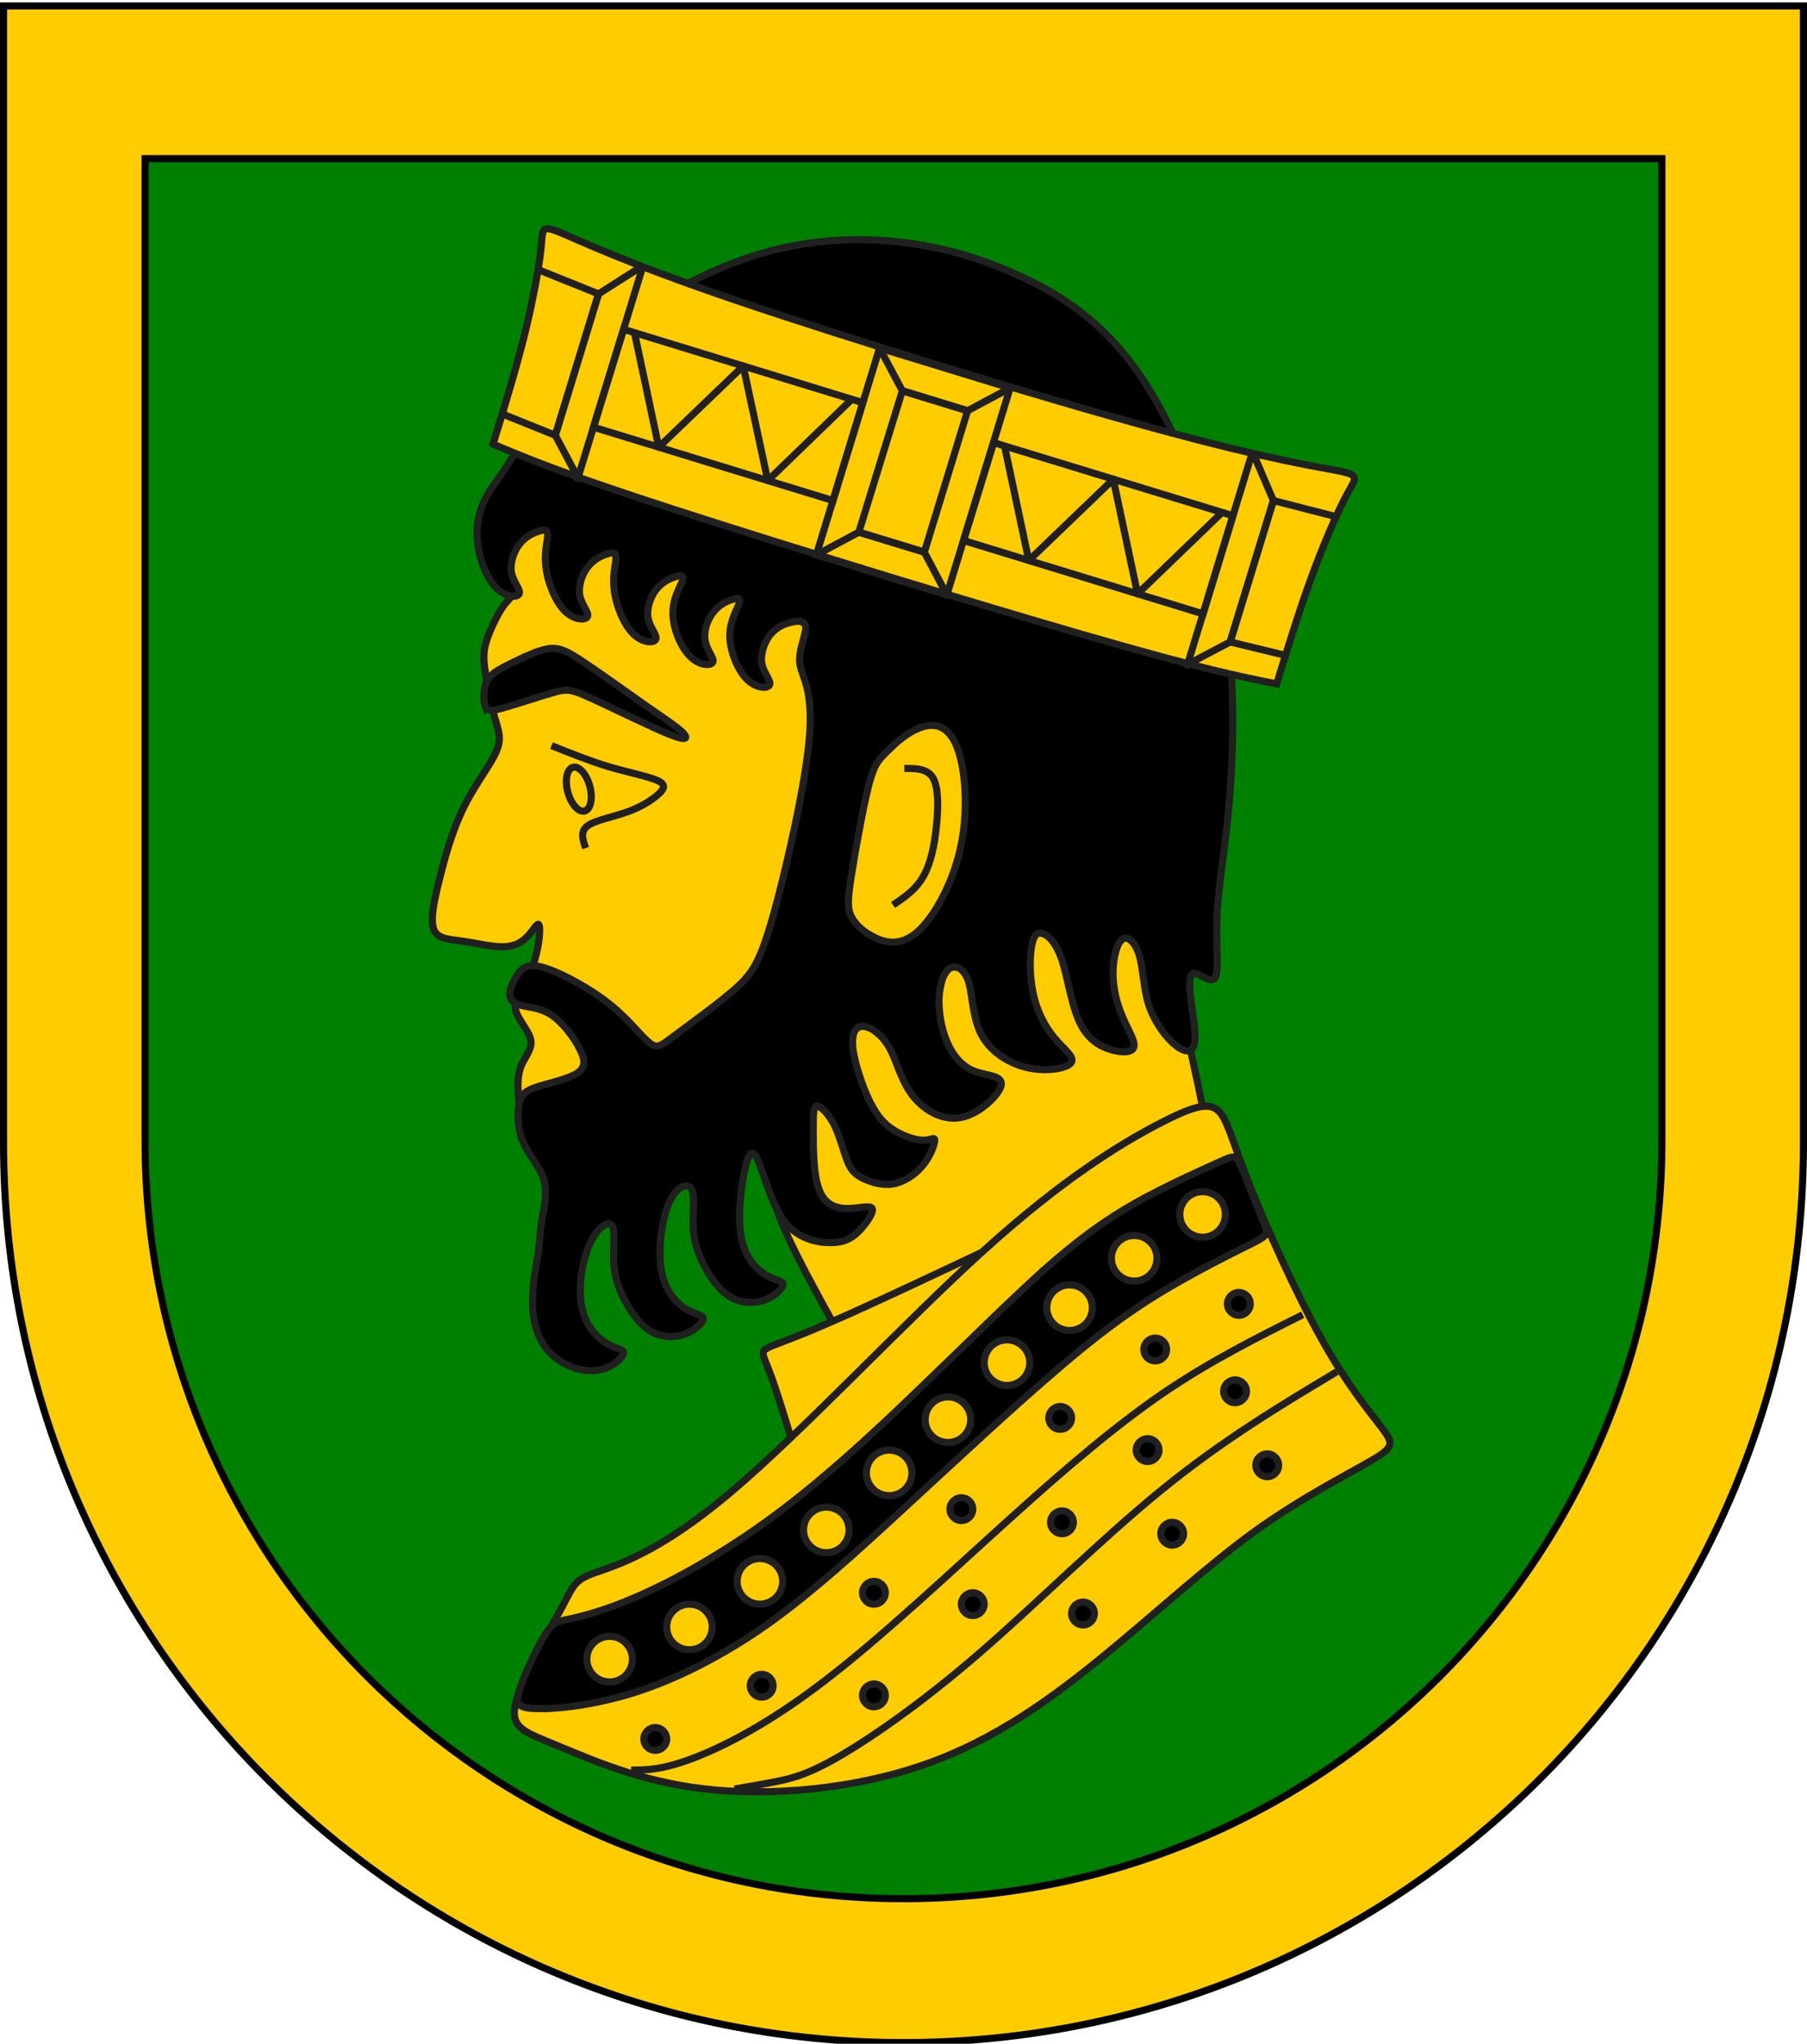
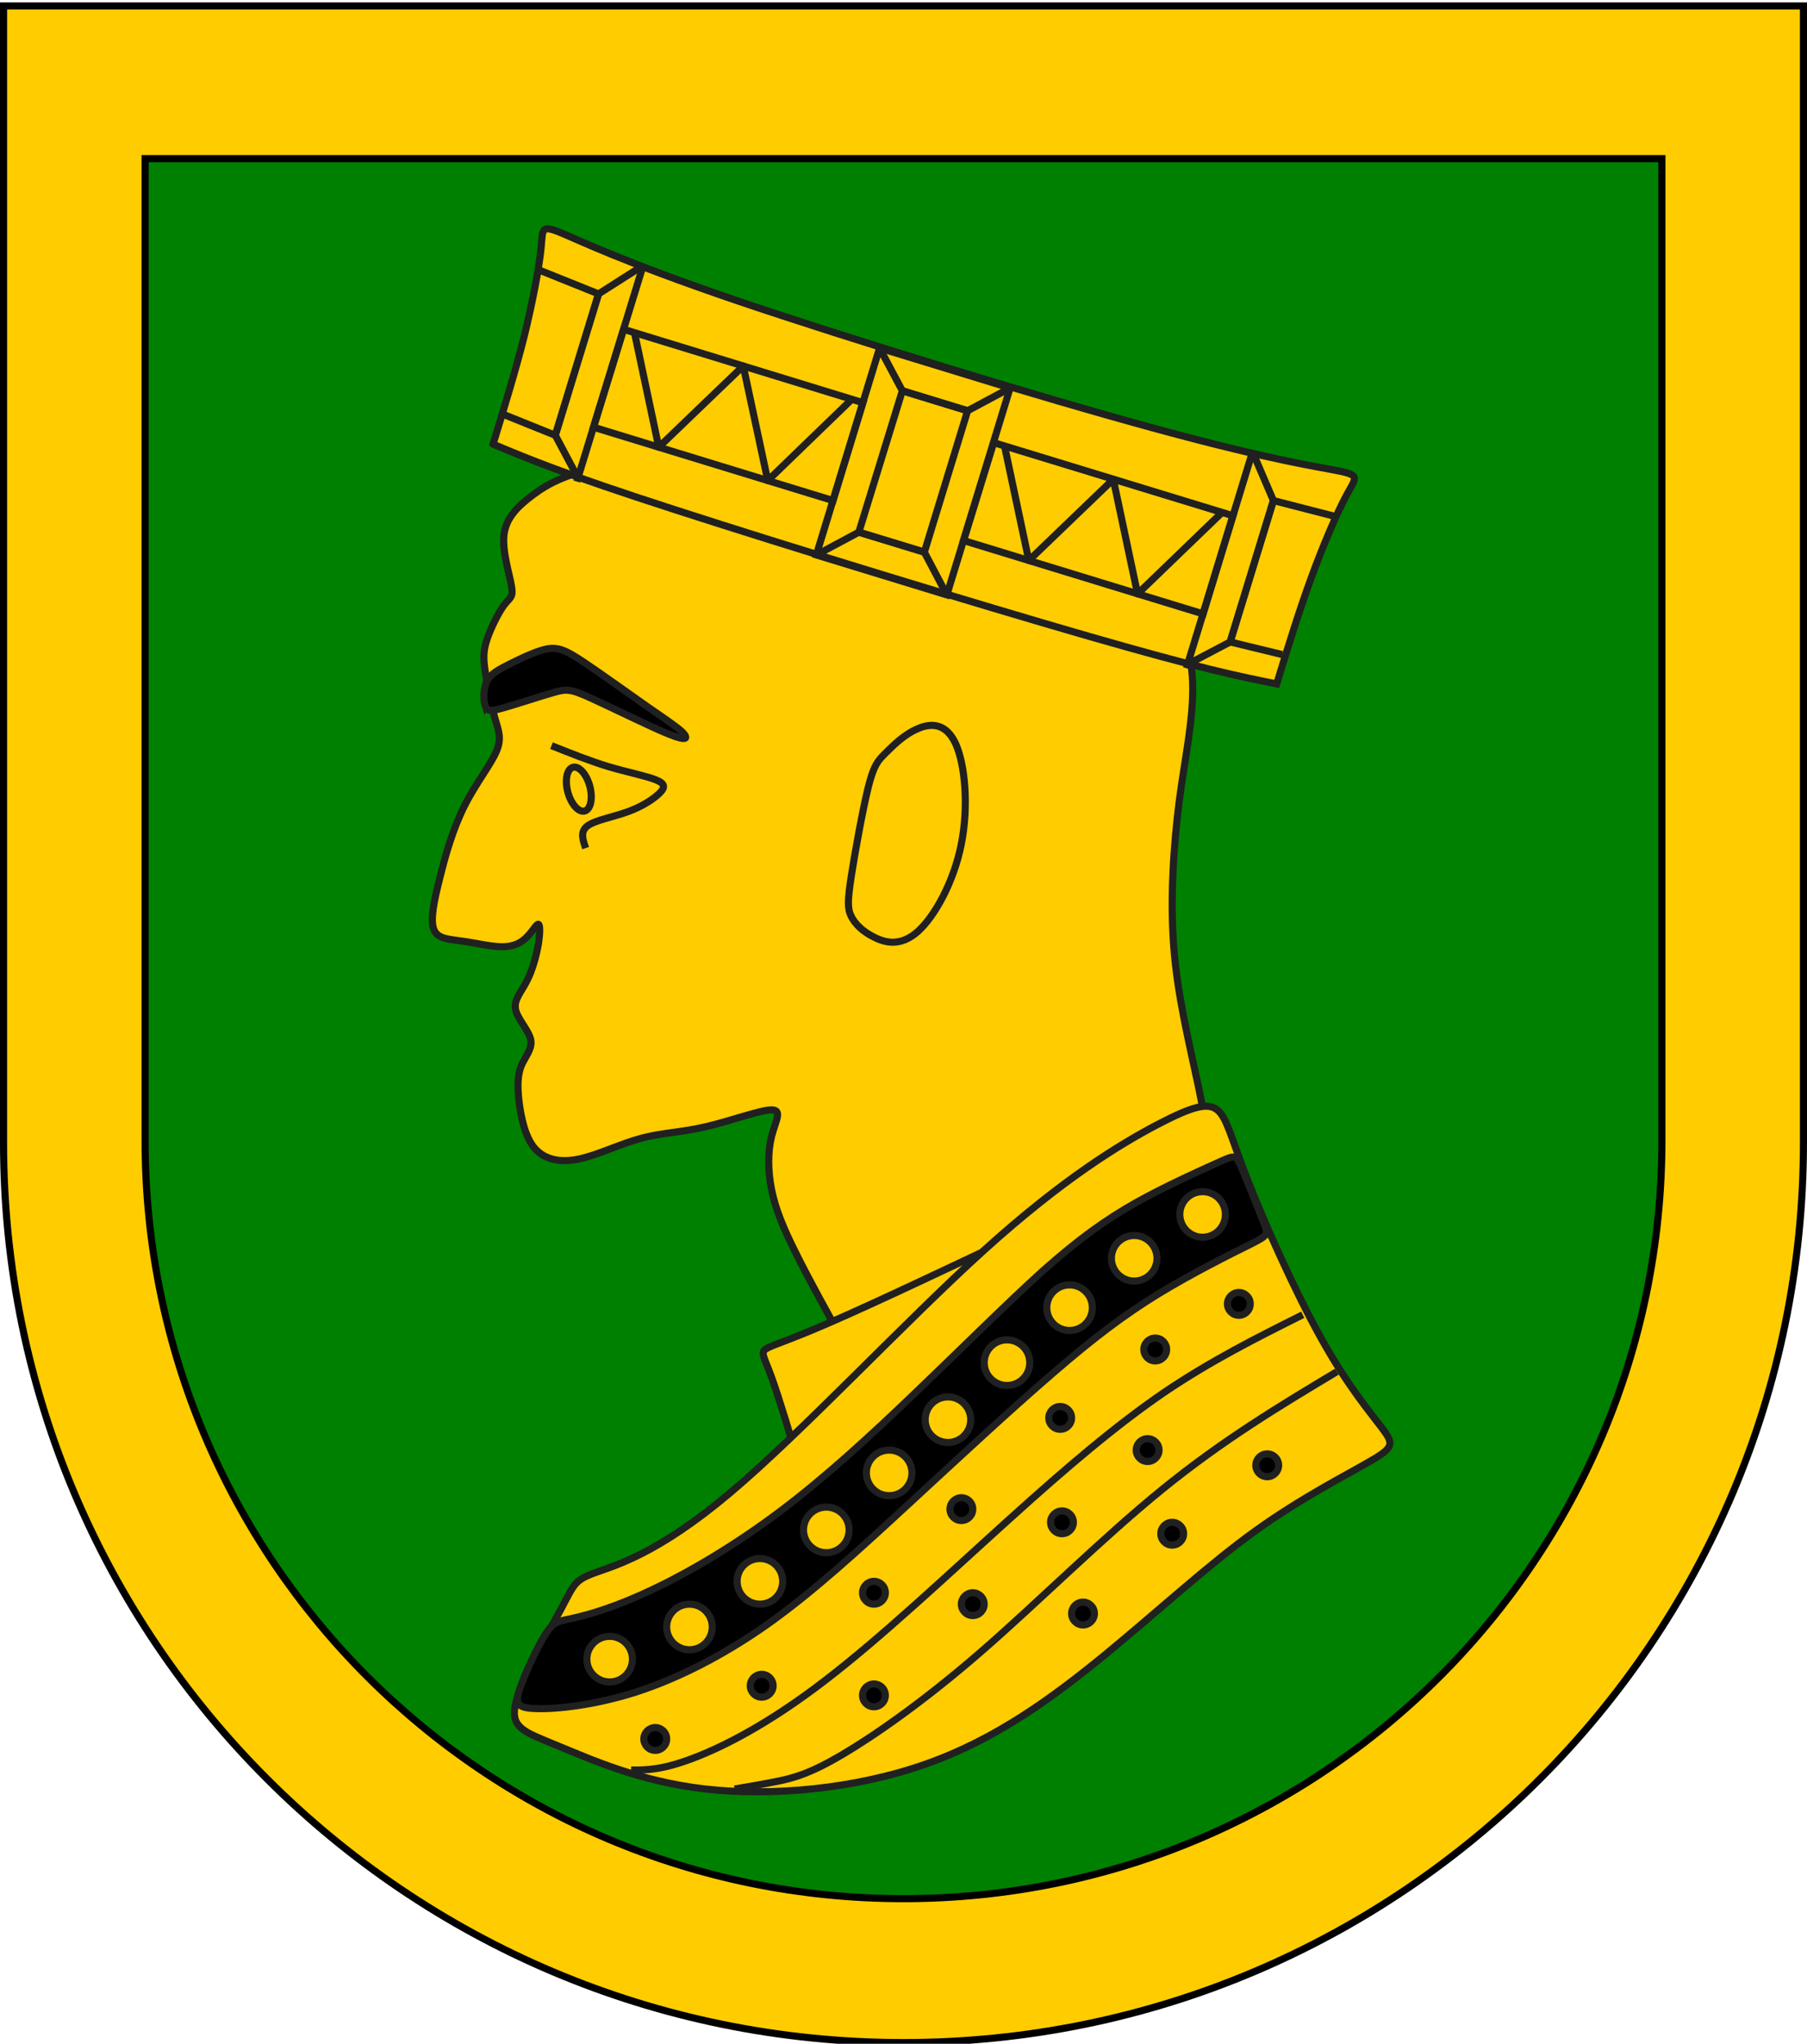
<svg xmlns="http://www.w3.org/2000/svg" xmlns:ns1="http://www.inkscape.org/namespaces/inkscape" xmlns:ns2="http://sodipodi.sourceforge.net/DTD/sodipodi-0.dtd" xmlns:xlink="http://www.w3.org/1999/xlink" version="1.1" width="763" height="863" id="svg2" ns1:version="0.47 r22583" ns2:docname="Wappen_Baronie_Schnayttach.svg">
  <ns2:namedview pagecolor="#ffffff" bordercolor="#666666" borderopacity="1" objecttolerance="10" gridtolerance="10" guidetolerance="10" ns1:pageopacity="0" ns1:pageshadow="2" ns1:window-width="1920" ns1:window-height="1178" id="namedview99" showgrid="false" ns1:zoom="0.90784973" ns1:cx="170.56204" ns1:cy="431.5" ns1:window-x="-8" ns1:window-y="-8" ns1:window-maximized="1" ns1:current-layer="svg2" />
  <defs id="defs4">
    <ns1:perspective ns2:type="inkscape:persp3d" ns1:vp_x="0 : 431.5 : 1" ns1:vp_y="0 : 1000 : 0" ns1:vp_z="763.00006 : 431.5 : 1" ns1:persp3d-origin="381.50003 : 287.66667 : 1" id="perspective103" />
    <linearGradient x1="107.75" y1="191.963" x2="139.396" y2="166.385" id="linearGradient1800" xlink:href="#linearGradient1732" gradientUnits="userSpaceOnUse" gradientTransform="translate(-1.428571e-5,-5.714286e-5)" />
    <linearGradient x1="82.143" y1="264.167" x2="113.69" y2="258.413" id="linearGradient1590" xlink:href="#linearGradient1732" gradientUnits="userSpaceOnUse" gradientTransform="translate(-1.428571e-5,-5.714286e-5)" />
    <linearGradient x1="84.127" y1="260.595" x2="115.675" y2="257.619" id="linearGradient1598" xlink:href="#linearGradient1732" gradientUnits="userSpaceOnUse" gradientTransform="translate(-1.428571e-5,-5.714286e-5)" />
    <linearGradient x1="88.492" y1="297.103" x2="118.056" y2="280.635" id="linearGradient1606" xlink:href="#linearGradient1732" gradientUnits="userSpaceOnUse" gradientTransform="translate(-1.428571e-5,-5.714286e-5)" />
    <linearGradient x1="118.452" y1="312.778" x2="136.325" y2="294.722" id="linearGradient1614" xlink:href="#linearGradient1732" gradientUnits="userSpaceOnUse" gradientTransform="translate(-1.428571e-5,-5.714286e-5)" />
    <linearGradient x1="131.151" y1="395.317" x2="166.667" y2="415.357" id="linearGradient1622" xlink:href="#linearGradient1732" gradientUnits="userSpaceOnUse" gradientTransform="translate(-1.428571e-5,-5.714286e-5)" />
    <linearGradient x1="107.143" y1="225.278" x2="130.357" y2="242.341" id="linearGradient1582" xlink:href="#linearGradient1732" gradientUnits="userSpaceOnUse" gradientTransform="translate(-1.428571e-5,-5.714286e-5)" />
    <linearGradient x1="143.651" y1="488.968" x2="163.889" y2="454.048" id="linearGradient1642" xlink:href="#linearGradient1732" gradientUnits="userSpaceOnUse" gradientTransform="translate(-1.428571e-5,-5.714286e-5)" />
    <linearGradient x1="186.508" y1="491.746" x2="186.508" y2="458.413" id="linearGradient1650" xlink:href="#linearGradient1732" gradientUnits="userSpaceOnUse" gradientTransform="translate(-1.428571e-5,-5.714286e-5)" />
    <linearGradient x1="292.857" y1="493.73" x2="321.825" y2="513.175" id="linearGradient1658" xlink:href="#linearGradient1732" gradientUnits="userSpaceOnUse" gradientTransform="translate(-1.428571e-5,-5.714286e-5)" />
    <linearGradient x1="266.27" y1="534.206" x2="312.302" y2="534.603" id="linearGradient1666" xlink:href="#linearGradient1732" gradientUnits="userSpaceOnUse" gradientTransform="translate(-1.428571e-5,-5.714286e-5)" />
    <linearGradient x1="300" y1="566.746" x2="319.151" y2="547.595" id="linearGradient1674" xlink:href="#linearGradient1732" gradientUnits="userSpaceOnUse" gradientTransform="translate(-1.428571e-5,-5.714286e-5)" />
    <linearGradient x1="337.302" y1="571.111" x2="341.27" y2="546.905" id="linearGradient1682" xlink:href="#linearGradient1732" gradientUnits="userSpaceOnUse" gradientTransform="translate(-1.428571e-5,-5.714286e-5)" />
    <linearGradient x1="241.143" y1="51.421" x2="243.124" y2="48.303" id="linearGradient1397" xlink:href="#linearGradient1732" gradientUnits="userSpaceOnUse" gradientTransform="translate(75.923,47.102)" />
    <linearGradient id="linearGradient1732">
      <stop id="stop1734" style="stop-color:#ffffff;stop-opacity:1" offset="0" />
      <stop id="stop1736" style="stop-color:#ffffff;stop-opacity:1" offset="1" />
    </linearGradient>
    <linearGradient x1="177.338" y1="217.778" x2="211.83" y2="213.55" id="linearGradient1549" xlink:href="#linearGradient1732" gradientUnits="userSpaceOnUse" gradientTransform="translate(-1.428571e-5,-5.714286e-5)" />
    <linearGradient x1="124.585" y1="115.64" x2="157.2" y2="137.971" id="linearGradient1551" xlink:href="#linearGradient1732" gradientUnits="userSpaceOnUse" gradientTransform="translate(-1.428571e-5,-5.714286e-5)" />
    <linearGradient x1="87.547" y1="139.21" x2="124.361" y2="137.971" id="linearGradient1553" xlink:href="#linearGradient1732" gradientUnits="userSpaceOnUse" gradientTransform="translate(-1.428571e-5,-5.714286e-5)" />
    <linearGradient x1="112.239" y1="75.234" x2="137.605" y2="90.412" id="linearGradient1555" xlink:href="#linearGradient1732" gradientUnits="userSpaceOnUse" gradientTransform="translate(-1.428571e-5,-5.714286e-5)" />
    <linearGradient x1="179.583" y1="75.234" x2="193.021" y2="101.814" id="linearGradient1557" xlink:href="#linearGradient1732" gradientUnits="userSpaceOnUse" gradientTransform="translate(-1.428571e-5,-5.714286e-5)" />
    <linearGradient x1="270.496" y1="176.249" x2="296.929" y2="185.716" id="linearGradient1559" xlink:href="#linearGradient1732" gradientUnits="userSpaceOnUse" gradientTransform="translate(-1.428571e-5,-5.714286e-5)" />
    <linearGradient x1="94.281" y1="496.131" x2="124.137" y2="467.622" id="linearGradient1561" xlink:href="#linearGradient1732" gradientUnits="userSpaceOnUse" gradientTransform="translate(-1.428571e-5,-5.714286e-5)" />
    <linearGradient x1="171" y1="92.5" x2="180" y2="96.5" id="linearGradient2433" xlink:href="#linearGradient1732" gradientUnits="userSpaceOnUse" />
    <radialGradient cx="221.445" cy="226.331" r="300" fx="221.445" fy="226.331" id="radialGradient3163" xlink:href="#linearGradient2893" gradientUnits="userSpaceOnUse" gradientTransform="matrix(1.353,0,0,1.349,-77.629,-85.747)" />
    <linearGradient id="linearGradient2893">
      <stop id="stop2895" style="stop-color:#ffffff;stop-opacity:0.314" offset="0" />
      <stop id="stop2897" style="stop-color:#ffffff;stop-opacity:0.251" offset="0.19" />
      <stop id="stop2901" style="stop-color:#6b6b6b;stop-opacity:0.125" offset="0.6" />
      <stop id="stop2899" style="stop-color:#000000;stop-opacity:0.125" offset="1" />
    </linearGradient>
    <linearGradient id="linearGradient2027">
      <stop id="stop2029" style="stop-color:#ffffff;stop-opacity:0.314" offset="0" />
      <stop id="stop2031" style="stop-color:#ffffff;stop-opacity:0.251" offset="0.19" />
      <stop id="stop2033" style="stop-color:#6b6b6b;stop-opacity:0.125" offset="0.6" />
      <stop id="stop2035" style="stop-color:#000000;stop-opacity:0.125" offset="1" />
    </linearGradient>
    <linearGradient id="linearGradient2037">
      <stop id="stop2039" style="stop-color:#ffffff;stop-opacity:1" offset="0" />
      <stop id="stop2041" style="stop-color:#ffffff;stop-opacity:1" offset="0.229" />
      <stop id="stop2043" style="stop-color:#000000;stop-opacity:1" offset="1" />
    </linearGradient>
    <linearGradient id="linearGradient2045">
      <stop id="stop2047" style="stop-color:#fd0000;stop-opacity:1" offset="0" />
      <stop id="stop2049" style="stop-color:#e77275;stop-opacity:0.659" offset="0.5" />
      <stop id="stop2051" style="stop-color:#000000;stop-opacity:0.323" offset="1" />
    </linearGradient>
    <radialGradient cx="225.524" cy="218.901" r="300" fx="225.524" fy="218.901" id="radialGradient2053" xlink:href="#linearGradient2955" gradientUnits="userSpaceOnUse" gradientTransform="matrix(-4.167939e-4,2.183,-1.884,-3.599562e-4,615.597,-289.121)" />
    <polygon points="-0.951,-0.309 0.951,-0.309 -0.588,0.809 0,-1 0,-1 0.588,0.809 " transform="scale(53,53)" id="polygon2055" />
    <clipPath id="clipPath2057">
      <path d="m 0,-200 0,800 300,0 0,-800 -300,0 z" id="path2059" />
    </clipPath>
    <radialGradient cx="225.524" cy="218.901" r="300" fx="225.524" fy="218.901" id="radialGradient2061" xlink:href="#linearGradient2955" gradientUnits="userSpaceOnUse" gradientTransform="matrix(-4.167939e-4,2.183,-1.884,-3.599562e-4,615.597,-289.121)" />
    <radialGradient cx="225.524" cy="218.901" r="300" fx="225.524" fy="218.901" id="radialGradient2063" xlink:href="#linearGradient2955" gradientUnits="userSpaceOnUse" gradientTransform="matrix(0,1.749,-1.593,-1.049767e-7,551.788,-191.29)" />
    <radialGradient cx="225.524" cy="218.901" r="300" fx="225.524" fy="218.901" id="radialGradient2065" xlink:href="#linearGradient2955" gradientUnits="userSpaceOnUse" gradientTransform="matrix(0,1.386,-1.323,-5.741131e-8,-158.082,-109.541)" />
    <radialGradient cx="221.445" cy="226.331" r="300" fx="221.445" fy="226.331" id="radialGradient2067" xlink:href="#linearGradient2893-7" gradientUnits="userSpaceOnUse" gradientTransform="matrix(1.353,0,0,1.349,24.696,-10.282)" />
    <radialGradient cx="221.445" cy="226.331" r="300" fx="221.445" fy="226.331" id="radialGradient3163-8" xlink:href="#linearGradient2893-7" gradientUnits="userSpaceOnUse" gradientTransform="matrix(1.353,0,0,1.349,-77.629,-85.747)" />
    <radialGradient cx="225.524" cy="218.901" r="300" fx="225.524" fy="218.901" id="radialGradient2871" xlink:href="#linearGradient2955" gradientUnits="userSpaceOnUse" gradientTransform="matrix(0,1.386,-1.323,-5.741131e-8,-158.082,-109.541)" />
    <radialGradient cx="225.524" cy="218.901" r="300" fx="225.524" fy="218.901" id="radialGradient2865" xlink:href="#linearGradient2955" gradientUnits="userSpaceOnUse" gradientTransform="matrix(0,1.749,-1.593,-1.049767e-7,551.788,-191.29)" />
    <radialGradient cx="225.524" cy="218.901" r="300" fx="225.524" fy="218.901" id="radialGradient1911" xlink:href="#linearGradient2955" gradientUnits="userSpaceOnUse" gradientTransform="matrix(-4.167939e-4,2.183,-1.884,-3.599562e-4,615.597,-289.121)" />
    <clipPath id="clip">
      <path d="m 0,-200 0,800 300,0 0,-800 -300,0 z" id="path10" />
    </clipPath>
    <polygon points="-0.951,-0.309 0.951,-0.309 -0.588,0.809 0,-1 0,-1 0.588,0.809 " transform="scale(53,53)" id="star" />
    <radialGradient cx="225.524" cy="218.901" r="300" fx="225.524" fy="218.901" id="radialGradient2961" xlink:href="#linearGradient2955" gradientUnits="userSpaceOnUse" gradientTransform="matrix(-4.167939e-4,2.183,-1.884,-3.599562e-4,615.597,-289.121)" />
    <linearGradient id="linearGradient2955">
      <stop id="stop2867" style="stop-color:#fd0000;stop-opacity:1" offset="0" />
      <stop id="stop2873" style="stop-color:#e77275;stop-opacity:0.659" offset="0.5" />
      <stop id="stop2959" style="stop-color:#000000;stop-opacity:0.323" offset="1" />
    </linearGradient>
    <linearGradient id="linearGradient2885">
      <stop id="stop2887" style="stop-color:#ffffff;stop-opacity:1" offset="0" />
      <stop id="stop2891" style="stop-color:#ffffff;stop-opacity:1" offset="0.229" />
      <stop id="stop2889" style="stop-color:#000000;stop-opacity:1" offset="1" />
    </linearGradient>
    <linearGradient id="linearGradient2893-7">
      <stop id="stop2895-4" style="stop-color:#ffffff;stop-opacity:0.314" offset="0" />
      <stop id="stop2897-0" style="stop-color:#ffffff;stop-opacity:0.251" offset="0.19" />
      <stop id="stop2901-9" style="stop-color:#6b6b6b;stop-opacity:0.125" offset="0.6" />
      <stop id="stop2899-4" style="stop-color:#000000;stop-opacity:0.125" offset="1" />
    </linearGradient>
    <linearGradient id="linearGradient2893-74">
      <stop id="stop2895-0" style="stop-color:#ffffff;stop-opacity:0.314" offset="0" />
      <stop id="stop2897-9" style="stop-color:#ffffff;stop-opacity:0.251" offset="0.19" />
      <stop id="stop2901-4" style="stop-color:#6b6b6b;stop-opacity:0.125" offset="0.6" />
      <stop id="stop2899-8" style="stop-color:#000000;stop-opacity:0.125" offset="1" />
    </linearGradient>
    <style id="style2995" type="text/css">
  .Rand1 { stroke: #202020; stroke-width:15; }
  .Rand2 { stroke: #202020; stroke-width:30; }
  .Rand6 { stroke: #202020; stroke-width:90; }
  .Rand2R { stroke: #202020; stroke-width:30; stroke-linejoin:round; }
  .Schwarz { fill: #000000; }
  .Blau { fill: #0000ff; }
  .Gold { fill: #ffef00; }
  </style>
    <clipPath id="clippath">
      <path id="path2993" d="M360,4140 A3240,3240 0.0 0 0 6840,4140 L6840,270 L360,270 L360,4140 Z" />
    </clipPath>
    <ns1:perspective id="perspective3057" ns1:persp3d-origin="219 : 160 : 1" ns1:vp_z="438 : 240 : 1" ns1:vp_y="0 : 1000 : 0" ns1:vp_x="0 : 240 : 1" ns2:type="inkscape:persp3d" />
    <ns1:perspective id="perspective3289" ns1:persp3d-origin="0.5 : 0.33333333 : 1" ns1:vp_z="1 : 0.5 : 1" ns1:vp_y="0 : 1000 : 0" ns1:vp_x="0 : 0.5 : 1" ns2:type="inkscape:persp3d" />
  </defs>
  <g transform="translate(-537.854,38.854)" id="layer4" style="display:inline" />
  <g transform="translate(-1692.639,-716.663)" id="layer4-4">
    <g transform="translate(29.915,-1710.963)" id="g2119">
      <g transform="translate(-1361.835,-74.826)" id="g11024" />
    </g>
  </g>
  <g id="g4233">
    <path style="fill:#ffcc00;fill-opacity:1;stroke:#000000;stroke-width:3;stroke-miterlimit:4;stroke-opacity:1;stroke-dasharray:none" id="path2850" d="m 1.5,2.51 0,480 c 0,209.868 170.132,380 380,380 209.868,0 380,-170.132 380,-380 l 0,-480 -760,0 z" />
    <path ns2:nodetypes="ccsccc" style="fill:#008000;fill-opacity:1;stroke:#000000;stroke-width:3;stroke-miterlimit:4;stroke-opacity:1;stroke-dasharray:none" id="path2850-1" d="m 61.264,66.991 0,414.509 c 0,176.861 143.375,320.236 320.236,320.236 176.861,0 320.236,-143.375 320.236,-320.236 l 0,-414.509 -640.472,0 z" />
    <path style="fill:#ffcc00;stroke:#202020;stroke-width:3;stroke-miterlimit:4;stroke-dasharray:none" id="kopf-1" class="Gold Rand2" d="m 357.832,569.59 c -8.01,-14.419 -16.021,-28.837 -21.575,-40.052 -5.661,-11.215 -8.865,-19.225 -10.467,-27.235 -1.602,-8.01 -1.602,-16.021 0,-22.429 1.602,-6.408 4.806,-11.215 0,-11.215 -4.806,0 -17.623,4.806 -27.983,7.156 -10.467,2.457 -18.477,2.457 -27.342,4.913 -8.758,2.35 -18.37,7.156 -26.381,8.758 -8.01,1.602 -14.419,0 -18.477,-4.806 -3.952,-4.806 -5.554,-12.817 -6.408,-19.225 -0.748,-6.408 -0.748,-11.215 0.855,-15.273 1.602,-3.952 4.806,-7.156 4.059,-11.108 -0.854,-4.059 -5.661,-8.865 -6.408,-12.817 -0.854,-4.059 2.35,-7.263 4.699,-11.927 2.457,-4.663 4.059,-10.787 4.913,-15.594 0.748,-4.806 0.748,-8.294 0,-8.438 -0.854,-0.142 -2.456,3.062 -4.913,5.412 -2.35,2.457 -5.554,4.059 -10.36,4.059 -4.806,0 -11.214,-1.602 -16.768,-2.35 -5.661,-0.854 -10.467,-0.854 -12.069,-4.913 -1.602,-3.952 0,-11.962 2.456,-21.575 2.35,-9.612 5.554,-20.827 10.36,-30.439 4.806,-9.612 11.214,-17.623 13.564,-23.177 2.456,-5.661 0.854,-8.865 -0.748,-14.525 -1.602,-5.554 -3.204,-13.564 -3.952,-19.225 -0.855,-5.554 -0.855,-8.758 0.748,-13.564 1.602,-4.806 4.806,-11.215 7.156,-14.419 2.457,-3.204 4.059,-3.204 3.204,-8.01 -0.748,-4.806 -3.952,-14.419 -3.204,-21.681 0.854,-7.156 5.661,-11.962 12.069,-16.768 6.408,-4.806 14.419,-9.612 38.45,-14.419 24.031,-4.806 64.083,-9.612 105.737,-0.854 41.654,8.865 84.91,31.294 108.193,49.771 23.177,18.37 26.381,32.789 26.381,47.208 0,14.419 -3.204,28.837 -5.661,47.208 -2.35,18.477 -3.952,40.906 -2.35,61.733 1.602,20.827 6.408,40.052 10.467,59.277 3.952,19.225 7.156,38.45 10.36,57.675" />
    <path style="fill:#ffcc00;stroke:#202020;stroke-width:3;stroke-miterlimit:4;stroke-dasharray:none" id="kragen-1" class="Gold Rand2" d="m 429.925,521.528 c -30.439,14.419 -60.879,28.837 -79.356,36.848 -18.37,8.01 -24.779,9.612 -27.128,11.214 -2.456,1.602 -0.854,3.204 2.35,11.962 3.204,8.865 8.01,24.886 12.817,40.906" />
    <path style="fill:#ffcc00;stroke:#202020;stroke-width:3;stroke-miterlimit:4;stroke-dasharray:none" id="mantel-1" class="Gold Rand2" d="m 488.348,475.067 c -15.166,8.01 -39.197,22.429 -72.841,52.868 -33.644,30.439 -76.9,76.9 -107.339,102.533 -30.439,25.633 -48.062,30.439 -56.927,33.644 -8.758,3.204 -8.758,4.806 -14.312,15.273 -5.661,10.36 -16.875,29.585 -19.225,39.945 -2.456,10.467 3.952,12.069 17.516,17.73 13.671,5.554 34.498,15.166 62.588,18.37 27.983,3.204 63.229,0 92.92,-10.467 29.585,-10.36 53.616,-27.983 76.045,-46.353 22.429,-18.477 43.256,-37.702 63.229,-52.121 20.079,-14.419 39.304,-24.031 48.917,-29.692 9.612,-5.554 9.612,-7.156 4.806,-13.564 -4.806,-6.408 -14.419,-17.623 -25.633,-37.702 -11.214,-19.973 -24.031,-48.81 -31.294,-67.287 -7.156,-18.37 -8.758,-26.381 -12.817,-29.585 -3.952,-3.204 -10.36,-1.602 -25.633,6.408 z" />
-     <path style="fill:#000000;stroke:#202020;stroke-width:3;stroke-miterlimit:4;stroke-dasharray:none" id="haar-1" class="Schwarz Rand2" d="m 204.887,210.725 c -2.457,4.806 -4.059,11.215 -3.204,18.37 0.748,7.263 3.952,15.273 7.904,19.225 4.059,4.059 8.865,4.059 9.612,2.457 0.855,-1.602 -2.35,-4.806 -3.204,-8.865 -0.748,-3.952 0.855,-8.758 3.204,-11.962 2.457,-3.204 5.661,-4.806 8.117,-5.554 2.35,-0.854 3.952,-0.854 3.952,1.495 0,2.457 -1.602,7.263 -0.748,13.671 0.748,6.408 3.952,14.419 7.904,18.37 4.059,4.059 8.865,4.059 9.612,2.457 0.855,-1.602 -2.35,-4.806 -3.204,-8.865 -0.748,-3.952 0.854,-8.758 3.204,-11.962 2.457,-3.204 5.661,-4.806 8.117,-5.554 2.35,-0.854 3.952,-0.854 3.952,1.495 0,2.457 -1.602,7.263 -0.748,13.671 0.748,6.408 3.952,14.419 7.904,18.37 4.059,4.059 8.865,4.059 9.612,2.457 0.854,-1.602 -2.35,-4.806 -3.204,-8.865 -0.748,-3.952 0.854,-8.758 3.204,-11.962 2.457,-3.204 5.661,-4.806 8.117,-5.554 2.35,-0.854 3.952,-0.854 3.204,1.495 -0.854,2.457 -4.059,7.263 -4.059,13.671 0,6.408 3.204,14.419 7.263,18.37 3.952,4.059 8.758,4.059 9.613,2.457 0.748,-1.602 -2.457,-4.806 -3.204,-8.865 -0.854,-3.952 0.748,-8.758 3.204,-11.962 2.35,-3.204 5.554,-4.806 7.903,-5.554 2.457,-0.854 4.059,-0.854 3.204,1.495 -0.748,2.457 -3.952,7.263 -3.952,13.671 0,6.408 3.204,14.419 7.156,18.37 4.059,4.059 8.865,4.059 9.613,2.457 0.854,-1.602 -2.35,-4.806 -3.204,-8.865 -0.748,-3.952 0.854,-8.758 3.204,-11.962 2.456,-3.204 5.661,-4.806 8.865,-5.554 3.204,-0.854 6.408,-0.854 6.408,2.35 0,3.204 -3.204,9.612 -2.456,15.166 0.854,5.661 5.661,10.467 4.059,30.546 -1.602,19.973 -9.612,55.218 -15.166,75.191 -5.661,20.079 -8.865,24.886 -16.021,31.294 -7.263,6.408 -18.477,14.419 -24.886,19.225 -6.408,4.806 -8.01,6.408 -11.215,3.952 -3.204,-2.35 -8.01,-8.758 -14.419,-14.312 -6.408,-5.661 -14.419,-10.467 -20.827,-13.671 -6.408,-3.204 -11.214,-4.806 -14.419,-4.806 -3.204,0 -4.806,1.602 -6.408,3.952 -1.602,2.457 -3.204,5.661 -3.204,8.117 0,2.35 1.602,3.952 4.806,4.699 3.204,0.854 8.01,0.854 12.817,4.059 4.806,3.204 9.612,9.612 11.962,14.419 2.457,4.806 2.457,8.01 -1.495,10.36 -4.059,2.457 -12.069,4.059 -16.875,5.661 -4.806,1.602 -6.408,3.204 -7.263,7.156 -0.748,4.059 -0.748,10.467 1.709,16.021 2.35,5.661 7.156,10.467 8.758,16.021 1.602,5.661 0,12.069 -0.854,16.875 -0.748,4.806 -0.748,8.01 -1.495,13.671 -0.854,5.554 -2.456,13.564 -2.456,20.72 0,7.263 1.602,13.671 4.806,18.477 3.204,4.806 8.01,8.01 12.817,9.612 4.806,1.602 9.613,1.602 13.671,0 3.952,-1.602 7.156,-4.806 7.156,-6.408 0,-1.602 -3.204,-1.602 -7.156,-3.952 -4.059,-2.457 -8.865,-7.263 -10.467,-15.273 -1.602,-8.01 0,-19.225 3.204,-26.381 3.204,-7.263 8.01,-10.467 9.612,-8.117 1.602,2.457 0,10.467 0.854,17.73 0.748,7.156 3.952,13.564 7.156,18.37 3.204,4.806 6.408,8.01 10.36,9.612 4.059,1.602 8.865,1.602 12.817,0 4.059,-1.602 7.263,-4.806 7.263,-6.408 0,-1.602 -3.204,-1.602 -7.263,-4.059 -3.952,-2.35 -8.758,-7.156 -10.36,-16.021 -1.602,-8.758 0,-21.575 3.204,-28.837 3.204,-7.156 8.01,-8.758 9.612,-5.554 1.602,3.204 0,11.215 0.748,18.37 0.854,7.263 4.059,13.671 7.263,18.477 3.204,4.806 6.408,8.01 10.467,9.612 3.952,1.602 8.758,1.602 12.817,0 3.952,-1.602 7.156,-4.806 7.156,-6.408 0,-1.602 -3.204,-1.602 -7.156,-3.952 -4.059,-2.457 -8.865,-7.263 -10.467,-16.021 -1.602,-8.865 0,-21.681 1.602,-28.837 1.602,-7.263 3.204,-8.865 5.661,-3.204 2.35,5.554 5.554,18.37 11.108,25.633 5.661,7.156 13.671,8.758 19.225,8.758 5.661,0 8.865,-1.602 12.069,-4.806 3.204,-3.204 6.408,-8.01 5.661,-9.612 -0.855,-1.602 -5.661,0 -10.467,0 -4.806,0 -9.612,-1.602 -11.962,-8.01 -2.456,-6.408 -2.456,-17.623 -2.456,-24.779 0,-7.263 0,-10.467 1.602,-10.467 1.602,0 4.806,3.204 7.263,8.01 2.35,4.806 3.952,11.215 5.554,15.273 1.602,3.952 3.204,5.554 6.408,7.156 3.204,1.602 8.01,3.204 12.817,2.457 4.806,-0.854 9.612,-4.059 12.817,-8.117 3.204,-3.952 4.806,-8.758 4.806,-10.36 0,-1.602 -1.602,0 -4.806,0 -3.204,0 -8.01,-1.602 -11.962,-3.952 -4.059,-2.457 -7.263,-5.661 -10.467,-12.069 -3.204,-6.408 -6.408,-16.021 -7.263,-22.429 -0.748,-6.408 0.854,-9.612 4.059,-9.612 3.204,0 8.01,3.204 11.215,8.865 3.204,5.554 4.806,13.564 9.612,19.973 4.806,6.408 12.817,11.215 20.827,9.612 8.01,-1.602 16.021,-9.612 16.875,-13.564 0.748,-4.059 -5.661,-4.059 -10.467,-5.661 -4.806,-1.602 -8.01,-4.806 -10.467,-8.865 -2.35,-3.952 -3.952,-8.758 -4.699,-13.564 -0.855,-4.806 -0.855,-9.612 0,-13.564 0.748,-4.059 2.35,-7.263 4.699,-8.117 2.456,-0.748 5.661,0.854 7.263,6.408 1.602,5.661 1.602,15.273 5.554,22.429 4.059,7.263 12.069,12.069 20.079,13.671 8.01,1.602 16.021,0 17.623,-2.35 1.602,-2.457 -3.204,-5.661 -7.156,-10.467 -4.059,-4.806 -7.263,-11.215 -8.865,-18.37 -1.602,-7.263 -1.602,-15.273 -0.748,-20.079 0.748,-4.806 2.35,-6.408 4.699,-5.554 2.457,0.748 5.661,3.952 8.117,11.108 2.35,7.263 3.952,18.477 7.156,25.633 3.204,7.263 8.01,10.467 12.817,12.069 4.806,1.602 9.613,1.602 10.36,-0.748 0.855,-2.457 -2.35,-7.263 -4.699,-12.817 -2.456,-5.661 -4.059,-12.069 -4.059,-18.477 0,-6.408 1.602,-12.817 4.059,-14.419 2.35,-1.602 5.554,1.602 7.156,7.263 1.602,5.554 1.602,13.564 3.952,20.72 2.456,7.263 7.263,13.671 11.321,16.875 3.952,3.204 7.156,3.204 7.903,-0.854 0.855,-3.952 -0.748,-11.962 -1.495,-18.37 -0.855,-6.408 -0.855,-11.215 1.495,-11.215 2.457,0 7.263,4.806 8.865,1.602 1.602,-3.204 0,-14.419 0.748,-27.983 0.854,-13.671 4.059,-29.692 5.661,-53.723 1.602,-24.031 1.602,-56.073 -4.806,-88.114 -6.408,-32.041 -19.225,-64.083 -34.391,-85.658 -15.273,-21.681 -32.896,-32.896 -50.519,-40.906 -17.623,-8.01 -35.246,-12.817 -54.47,-14.419 -19.225,-1.602 -40.052,0 -62.481,8.01 -22.429,8.01 -46.46,22.429 -63.229,38.45 -16.875,16.021 -26.488,33.644 -32.896,44.11 -6.408,10.36 -9.613,13.564 -11.962,18.37 z" />
+     <path style="fill:#000000;stroke:#202020;stroke-width:3;stroke-miterlimit:4;stroke-dasharray:none" id="haar-1" class="Schwarz Rand2" d="m 204.887,210.725 z" />
    <path style="fill:#000000;stroke:#202020;stroke-width:3;stroke-miterlimit:4;stroke-dasharray:none" id="haar-2" class="Schwarz Rand2" d="m 204.887,298.092 c 0.748,2.35 2.35,2.35 7.903,0.748 5.661,-1.602 15.273,-4.806 20.934,-6.408 5.554,-1.602 7.156,-1.602 16.021,2.457 8.758,3.952 24.779,11.962 32.789,15.166 8.01,3.204 8.01,1.602 5.661,-0.854 -2.456,-2.35 -7.263,-5.554 -15.273,-11.108 -8.01,-5.661 -19.225,-13.671 -26.381,-18.477 -7.263,-4.806 -10.467,-6.408 -15.273,-5.661 -4.806,0.854 -11.214,4.059 -16.021,6.408 -4.806,2.457 -8.01,4.059 -9.613,7.263 -1.602,3.204 -1.602,8.01 -0.748,10.467 z" />
    <path style="fill:#ffcc00;stroke:#202020;stroke-width:3;stroke-miterlimit:4;stroke-dasharray:none" id="ohr-1" class="Gold Rand2" d="m 366.59,332.483 c -2.35,9.612 -5.554,27.235 -7.156,37.595 -1.602,10.467 -1.602,13.671 0,16.875 1.602,3.204 4.806,6.408 9.612,8.758 4.806,2.457 11.215,4.059 18.477,-2.35 7.156,-6.408 15.166,-20.827 18.37,-36.848 3.204,-16.021 1.602,-33.644 -2.35,-42.402 -4.059,-8.865 -10.467,-8.865 -16.021,-6.408 -5.661,2.35 -10.467,7.156 -13.671,10.36 -3.204,3.204 -4.806,4.806 -7.263,14.419 z" />
    <path style="fill:none;stroke:#202020;stroke-width:3;stroke-miterlimit:4;stroke-dasharray:none" id="auge-1" class="Rand2" d="m 249.048,331.986 a 9.613,4.807 75 0 0 -9.286,2.489 9.613,4.807 75 0 0 9.286,-2.489 z" />
    <path style="fill:none;stroke:#202020;stroke-width:3;stroke-miterlimit:4;stroke-dasharray:none" id="linie-1" class="Rand2" d="m 232.87,314.86 c 8.01,3.204 16.021,6.408 24.031,8.865 8.01,2.35 16.021,3.952 19.972,5.554 4.059,1.602 4.059,3.204 1.709,5.554 -2.457,2.457 -7.263,5.661 -13.476,7.922 -6.212,2.26 -13.831,3.578 -17.035,5.981 -3.204,2.403 -1.993,5.891 -0.783,9.381" />
-     <path style="fill:none;stroke:#202020;stroke-width:3;stroke-miterlimit:4;stroke-dasharray:none" id="linie-2" class="Rand2" d="m 381.863,324.472 c 4.806,0 9.612,0 12.069,3.952 2.35,4.059 2.35,12.069 1.495,20.079 -0.748,8.01 -2.35,16.021 -5.554,21.575 -3.204,5.661 -8.01,8.865 -12.817,12.069" />
    <path style="fill:#ffcc00;stroke:#202020;stroke-width:3;stroke-miterlimit:4;stroke-dasharray:none" id="krone-1" class="Gold Rand2" d="m 208.198,187.549 c 14.846,6.23 29.692,12.461 77.006,27.751 47.208,15.291 126.884,39.643 174.608,53.402 47.725,13.761 63.495,16.929 79.267,20.097 4.699,-15.308 9.399,-30.618 14.632,-44.93 5.233,-14.312 11.001,-27.626 14.881,-34.818 3.881,-7.191 5.874,-8.259 -2.794,-10.075 -8.669,-1.816 -28.001,-4.379 -77.487,-17.855 -49.487,-13.475 -129.127,-37.862 -177.67,-54.346 -48.543,-16.59 -65.988,-25.278 -74.141,-28.624 -8.259,-3.346 -7.228,-1.353 -8.046,6.764 -0.819,8.117 -3.489,22.359 -7.121,37.151 -3.738,14.792 -8.438,30.136 -13.137,45.481 z" />
    <path style="fill:none;stroke:#202020;stroke-width:3;stroke-miterlimit:4;stroke-dasharray:none" id="klinie2-1" class="Rand1" d="m 371.396,146.963 9.612,18.05 27.556,8.438 17.943,-9.612" />
    <path style="fill:none;stroke:#202020;stroke-width:3;stroke-miterlimit:4;stroke-dasharray:none" id="klinie2-2" class="Rand1" d="m 344.695,234.329 17.943,-9.612 27.663,8.438 9.506,18.05" />
    <path style="fill:none;stroke:#202020;stroke-width:3;stroke-miterlimit:4;stroke-dasharray:none" id="klinie2-3" class="Rand1" d="m 271.32,112.251 -18.584,11.855 -18.264,59.704 9.612,18.05" />
    <path style="fill:none;stroke:#202020;stroke-width:3;stroke-miterlimit:4;stroke-dasharray:none" id="klinie2-4" class="Rand1" d="m 529.04,191.18 8.651,20.186 -18.264,59.704 -18.05,9.506" />
    <path style="fill:none;stroke:#202020;stroke-width:3;stroke-miterlimit:4;stroke-dasharray:none" id="klinie1-1" class="Rand2" d="m 406.855,228.241 101.144,30.973 12.603,-41.44 -101.037,-30.867 -12.71,41.334 z" />
    <path style="fill:none;stroke:#202020;stroke-width:3;stroke-miterlimit:4;stroke-dasharray:none" id="klinie1-2" class="Rand2" d="m 344.695,234.329 55.111,16.875 26.701,-87.366 -55.111,-16.875 -26.701,87.366 z" />
    <path style="fill:none;stroke:#202020;stroke-width:3;stroke-miterlimit:4;stroke-dasharray:none" id="klinie1-3" class="Rand2" d="m 271.747,111.503 -28.197,91.852" />
    <path style="fill:none;stroke:#202020;stroke-width:3;stroke-miterlimit:4;stroke-dasharray:none" id="klinie1-4" class="Rand2" d="m 529.04,190.219 -28.09,91.959" />
    <path style="fill:none;stroke:#202020;stroke-width:3;stroke-miterlimit:4;stroke-dasharray:none" id="klinie1-5" class="Rand2" d="m 362.638,224.717 27.663,8.438 18.264,-59.704 -27.556,-8.438 -18.37,59.704 z" />
    <path style="fill:none;stroke:#202020;stroke-width:3;stroke-miterlimit:4;stroke-dasharray:none" id="klinie1-6" class="Rand2" d="m 211.936,174.732 22.536,9.078 18.264,-59.704 -25.526,-10.253" />
    <path style="fill:none;stroke:#202020;stroke-width:3;stroke-miterlimit:4;stroke-dasharray:none" id="klinie1-7" class="Rand2" d="m 541.43,276.41 -22.002,-5.34 18.264,-59.704 25.74,6.622" />
    <path style="fill:none;stroke:#202020;stroke-width:3;stroke-miterlimit:4;stroke-dasharray:none" id="klinie1-8" class="Rand2" d="M 250.6,180.393 351.744,211.366 364.347,170.033 263.31,139.059 250.6,180.393 z" />
    <path style="fill:none;stroke:#202020;stroke-width:3;stroke-linejoin:round;stroke-miterlimit:4;stroke-dasharray:none" id="klinie3-1" class="Rand2R" d="m 267.902,140.448 10.253,48.383 35.673,-34.284 10.36,48.383 35.566,-34.391" />
    <path style="fill:none;stroke:#202020;stroke-width:3;stroke-linejoin:round;stroke-miterlimit:4;stroke-dasharray:none" id="klinie3-2" class="Rand2R" d="m 424.158,188.296 10.253,48.383 35.673,-34.284 10.253,48.383 35.673,-34.391" />
    <path style="fill:none;stroke:#202020;stroke-width:3;stroke-miterlimit:4;stroke-dasharray:none" id="mlinie-1" class="Rand2" d="m 266.514,747.42 c 6.408,0 12.817,0 25.633,-4.806 12.817,-4.806 32.041,-14.419 56.073,-32.896 24.031,-18.37 52.868,-45.606 77.754,-68.035 24.779,-22.429 45.606,-40.052 65.578,-53.723 20.079,-13.564 39.304,-23.177 58.529,-32.789" />
    <path style="fill:none;stroke:#202020;stroke-width:3;stroke-miterlimit:4;stroke-dasharray:none" id="mlinie-2" class="Rand2" d="m 310.197,755.43 c 6.266,-1.068 12.532,-2.136 18.869,-3.418 6.337,-1.388 12.745,-2.991 26.416,-11.001 13.564,-8.01 34.391,-22.429 58.422,-43.256 24.031,-20.827 51.266,-48.062 76.899,-68.889 25.633,-20.827 49.664,-35.246 73.695,-49.664" />
    <path style="fill:#000000;stroke:#202020;stroke-width:3;stroke-miterlimit:4;stroke-dasharray:none" id="mband-1" class="Schwarz Rand2" d="m 524.216,492.992 c -2.403,-5.607 -2.687,-5.357 -10.04,-2.029 -7.351,3.329 -21.77,9.737 -34.587,16.893 -12.817,7.263 -24.031,15.273 -39.304,28.837 -15.166,13.671 -34.391,32.896 -53.616,51.266 -19.225,18.477 -38.45,36.1 -57.675,50.519 -19.225,14.419 -38.45,25.633 -53.616,32.789 -15.273,7.263 -26.488,10.467 -33.021,11.944 -6.532,1.478 -8.384,1.228 -11.855,6.569 -3.471,5.34 -8.561,16.271 -10.841,22.803 -2.278,6.533 -1.744,8.669 6.587,8.883 8.224,0.32 24.245,-1.282 41.867,-6.835 17.623,-5.661 36.848,-15.273 56.073,-28.837 19.225,-13.671 38.45,-31.294 59.277,-50.519 20.827,-19.225 43.256,-40.052 60.879,-55.218 17.623,-15.273 30.439,-24.886 44.858,-33.75 14.419,-8.758 30.439,-16.768 38.45,-20.72 8.01,-4.059 8.01,-4.059 5.749,-9.791 -2.26,-5.731 -6.782,-17.196 -9.185,-22.803 z" />
    <circle transform="matrix(0.107,0,0,0.107,-26.666,21.68)" d="m 5085,4590 c 0,49.706 -40.294,90 -90,90 -49.706,0 -90,-40.294 -90,-90 0,-49.706 40.294,-90 90,-90 49.706,0 90,40.294 90,90 z" style="fill:#ffcc00;stroke:#202020;stroke-width:28.089;stroke-miterlimit:4;stroke-dasharray:none" ns2:ry="90" ns2:rx="90" ns2:cy="4590" ns2:cx="4995" id="mkreis1-1" class="Gold Rand1" cx="4995" cy="4590" r="90" />
    <circle transform="matrix(0.107,0,0,0.107,-26.666,21.68)" d="m 2745,6345 c 0,49.706 -40.294,90 -90,90 -49.706,0 -90,-40.294 -90,-90 0,-49.706 40.294,-90 90,-90 49.706,0 90,40.294 90,90 z" style="fill:#ffcc00;stroke:#202020;stroke-width:28.089;stroke-miterlimit:4;stroke-dasharray:none" ns2:ry="90" ns2:rx="90" ns2:cy="6345" ns2:cx="2655" id="mkreis1-2" class="Gold Rand1" cx="2655" cy="6345" r="90" />
    <circle transform="matrix(0.107,0,0,0.107,-26.666,21.68)" d="m 3060,6218 c 0,49.706 -40.294,90 -90,90 -49.706,0 -90,-40.294 -90,-90 0,-49.706 40.294,-90 90,-90 49.706,0 90,40.294 90,90 z" style="fill:#ffcc00;stroke:#202020;stroke-width:28.089;stroke-miterlimit:4;stroke-dasharray:none" ns2:ry="90" ns2:rx="90" ns2:cy="6218" ns2:cx="2970" id="mkreis1-3" class="Gold Rand1" cx="2970" cy="6218" r="90" />
    <circle transform="matrix(0.107,0,0,0.107,-26.666,21.68)" d="m 3338,6038 c 0,49.706 -40.294,90 -90,90 -49.706,0 -90,-40.294 -90,-90 0,-49.706 40.294,-90 90,-90 49.706,0 90,40.294 90,90 z" style="fill:#ffcc00;stroke:#202020;stroke-width:28.089;stroke-miterlimit:4;stroke-dasharray:none" ns2:ry="90" ns2:rx="90" ns2:cy="6038" ns2:cx="3248" id="mkreis1-4" class="Gold Rand1" cx="3248" cy="6038" r="90" />
    <circle transform="matrix(0.107,0,0,0.107,-26.666,21.68)" d="m 3600,5835 c 0,49.706 -40.294,90 -90,90 -49.706,0 -90,-40.294 -90,-90 0,-49.706 40.294,-90 90,-90 49.706,0 90,40.294 90,90 z" style="fill:#ffcc00;stroke:#202020;stroke-width:28.089;stroke-miterlimit:4;stroke-dasharray:none" ns2:ry="90" ns2:rx="90" ns2:cy="5835" ns2:cx="3510" id="mkreis1-5" class="Gold Rand1" cx="3510" cy="5835" r="90" />
    <circle transform="matrix(0.107,0,0,0.107,-26.666,21.68)" d="m 4080,5400 c 0,49.706 -40.294,90 -90,90 -49.706,0 -90,-40.294 -90,-90 0,-49.706 40.294,-90 90,-90 49.706,0 90,40.294 90,90 z" style="fill:#ffcc00;stroke:#202020;stroke-width:28.089;stroke-miterlimit:4;stroke-dasharray:none" ns2:ry="90" ns2:rx="90" ns2:cy="5400" ns2:cx="3990" id="mkreis1-6" class="Gold Rand1" cx="3990" cy="5400" r="90" />
    <circle transform="matrix(0.107,0,0,0.107,-26.666,21.68)" d="m 3848,5610 c 0,49.706 -40.294,90 -90,90 -49.706,0 -90,-40.294 -90,-90 0,-49.706 40.294,-90 90,-90 49.706,0 90,40.294 90,90 z" style="fill:#ffcc00;stroke:#202020;stroke-width:28.089;stroke-miterlimit:4;stroke-dasharray:none" ns2:ry="90" ns2:rx="90" ns2:cy="5610" ns2:cx="3758" id="mkreis1-7" class="Gold Rand1" cx="3758" cy="5610" r="90" />
    <circle transform="matrix(0.107,0,0,0.107,-26.666,21.68)" d="m 4313,5175 c 0,49.706 -40.294,90 -90,90 -49.706,0 -90,-40.294 -90,-90 0,-49.706 40.294,-90 90,-90 49.706,0 90,40.294 90,90 z" style="fill:#ffcc00;stroke:#202020;stroke-width:28.089;stroke-miterlimit:4;stroke-dasharray:none" ns2:ry="90" ns2:rx="90" ns2:cy="5175" ns2:cx="4223" id="mkreis1-8" class="Gold Rand1" cx="4223" cy="5175" r="90" />
    <circle transform="matrix(0.107,0,0,0.107,-26.666,21.68)" d="m 4560,4958 c 0,49.706 -40.294,90 -90,90 -49.706,0 -90,-40.294 -90,-90 0,-49.706 40.294,-90 90,-90 49.706,0 90,40.294 90,90 z" style="fill:#ffcc00;stroke:#202020;stroke-width:28.089;stroke-miterlimit:4;stroke-dasharray:none" ns2:ry="90" ns2:rx="90" ns2:cy="4958" ns2:cx="4470" id="mkreis1-9" class="Gold Rand1" cx="4470" cy="4958" r="90" />
    <circle transform="matrix(0.107,0,0,0.107,-26.666,21.68)" d="m 4815,4763 c 0,49.706 -40.294,90 -90,90 -49.706,0 -90,-40.294 -90,-90 0,-49.706 40.294,-90 90,-90 49.706,0 90,40.294 90,90 z" style="fill:#ffcc00;stroke:#202020;stroke-width:28.089;stroke-miterlimit:4;stroke-dasharray:none" ns2:ry="90" ns2:rx="90" ns2:cy="4763" ns2:cx="4725" id="mkreis1-10" class="Gold Rand1" cx="4725" cy="4763" r="90" />
    <circle transform="matrix(0.107,0,0,0.107,-26.666,21.68)" d="m 2880,6660 c 0,24.853 -20.147,45 -45,45 -24.853,0 -45,-20.147 -45,-45 0,-24.853 20.147,-45 45,-45 24.853,0 45,20.147 45,45 z" style="fill:#000000;stroke:#202020;stroke-width:28.089;stroke-miterlimit:4;stroke-dasharray:none" ns2:ry="45" ns2:rx="45" ns2:cy="6660" ns2:cx="2835" id="mkreis2-1" class="Schwarz Rand1" cx="2835" cy="6660" r="45" />
    <circle transform="matrix(0.107,0,0,0.107,-26.666,21.68)" d="m 3300,6450 c 0,24.853 -20.147,45 -45,45 -24.853,0 -45,-20.147 -45,-45 0,-24.853 20.147,-45 45,-45 24.853,0 45,20.147 45,45 z" style="fill:#000000;stroke:#202020;stroke-width:28.089;stroke-miterlimit:4;stroke-dasharray:none" ns2:ry="45" ns2:rx="45" ns2:cy="6450" ns2:cx="3255" id="mkreis2-2" class="Schwarz Rand1" cx="3255" cy="6450" r="45" />
    <circle transform="matrix(0.107,0,0,0.107,-26.666,21.68)" d="m 3743,6083 c 0,24.853 -20.147,45 -45,45 -24.853,0 -45,-20.147 -45,-45 0,-24.853 20.147,-45 45,-45 24.853,0 45,20.147 45,45 z" style="fill:#000000;stroke:#202020;stroke-width:28.089;stroke-miterlimit:4;stroke-dasharray:none" ns2:ry="45" ns2:rx="45" ns2:cy="6083" ns2:cx="3698" id="mkreis2-3" class="Schwarz Rand1" cx="3698" cy="6083" r="45" />
    <circle transform="matrix(0.107,0,0,0.107,-26.666,21.68)" d="m 4088,5753 c 0,24.853 -20.147,45 -45,45 -24.853,0 -45,-20.147 -45,-45 0,-24.853 20.147,-45 45,-45 24.853,0 45,20.147 45,45 z" style="fill:#000000;stroke:#202020;stroke-width:28.089;stroke-miterlimit:4;stroke-dasharray:none" ns2:ry="45" ns2:rx="45" ns2:cy="5753" ns2:cx="4043" id="mkreis2-4" class="Schwarz Rand1" cx="4043" cy="5753" r="45" />
    <circle transform="matrix(0.107,0,0,0.107,-26.666,21.68)" d="m 4478,5393 c 0,24.853 -20.147,45 -45,45 -24.853,0 -45,-20.147 -45,-45 0,-24.853 20.147,-45 45,-45 24.853,0 45,20.147 45,45 z" style="fill:#000000;stroke:#202020;stroke-width:28.089;stroke-miterlimit:4;stroke-dasharray:none" ns2:ry="45" ns2:rx="45" ns2:cy="5393" ns2:cx="4433" id="mkreis2-5" class="Schwarz Rand1" cx="4433" cy="5393" r="45" />
    <circle transform="matrix(0.107,0,0,0.107,-26.666,21.68)" d="m 4853,5123 c 0,24.853 -20.147,45 -45,45 -24.853,0 -45,-20.147 -45,-45 0,-24.853 20.147,-45 45,-45 24.853,0 45,20.147 45,45 z" style="fill:#000000;stroke:#202020;stroke-width:28.089;stroke-miterlimit:4;stroke-dasharray:none" ns2:ry="45" ns2:rx="45" ns2:cy="5123" ns2:cx="4808" id="mkreis2-6" class="Schwarz Rand1" cx="4808" cy="5123" r="45" />
    <circle transform="matrix(0.107,0,0,0.107,-26.666,21.68)" d="m 5183,4943 c 0,24.853 -20.147,45 -45,45 -24.853,0 -45,-20.147 -45,-45 0,-24.853 20.147,-45 45,-45 24.853,0 45,20.147 45,45 z" style="fill:#000000;stroke:#202020;stroke-width:28.089;stroke-miterlimit:4;stroke-dasharray:none" ns2:ry="45" ns2:rx="45" ns2:cy="4943" ns2:cx="5138" id="mkreis2-7" class="Schwarz Rand1" cx="5138" cy="4943" r="45" />
    <circle transform="matrix(0.107,0,0,0.107,-26.666,21.68)" d="m 3743,6488 c 0,24.853 -20.147,45 -45,45 -24.853,0 -45,-20.147 -45,-45 0,-24.853 20.147,-45 45,-45 24.853,0 45,20.147 45,45 z" style="fill:#000000;stroke:#202020;stroke-width:28.089;stroke-miterlimit:4;stroke-dasharray:none" ns2:ry="45" ns2:rx="45" ns2:cy="6488" ns2:cx="3698" id="mkreis2-8" class="Schwarz Rand1" cx="3698" cy="6488" r="45" />
    <circle transform="matrix(0.107,0,0,0.107,-26.666,21.68)" d="m 4133,6128 c 0,24.853 -20.147,45 -45,45 -24.853,0 -45,-20.147 -45,-45 0,-24.853 20.147,-45 45,-45 24.853,0 45,20.147 45,45 z" style="fill:#000000;stroke:#202020;stroke-width:28.089;stroke-miterlimit:4;stroke-dasharray:none" ns2:ry="45" ns2:rx="45" ns2:cy="6128" ns2:cx="4088" id="mkreis2-9" class="Schwarz Rand1" cx="4088" cy="6128" r="45" />
    <circle transform="matrix(0.107,0,0,0.107,-26.666,21.68)" d="m 4485,5805 c 0,24.853 -20.147,45 -45,45 -24.853,0 -45,-20.147 -45,-45 0,-24.853 20.147,-45 45,-45 24.853,0 45,20.147 45,45 z" style="fill:#000000;stroke:#202020;stroke-width:28.089;stroke-miterlimit:4;stroke-dasharray:none" ns2:ry="45" ns2:rx="45" ns2:cy="5805" ns2:cx="4440" id="mkreis2-10" class="Schwarz Rand1" cx="4440" cy="5805" r="45" />
    <circle transform="matrix(0.107,0,0,0.107,-26.666,21.68)" d="m 4823,5520 c 0,24.853 -20.147,45 -45,45 -24.853,0 -45,-20.147 -45,-45 0,-24.853 20.147,-45 45,-45 24.853,0 45,20.147 45,45 z" style="fill:#000000;stroke:#202020;stroke-width:28.089;stroke-miterlimit:4;stroke-dasharray:none" ns2:ry="45" ns2:rx="45" ns2:cy="5520" ns2:cx="4778" id="mkreis2-11" class="Schwarz Rand1" cx="4778" cy="5520" r="45" />
-     <circle transform="matrix(0.107,0,0,0.107,-26.666,21.68)" d="m 5168,5288 c 0,24.853 -20.147,45 -45,45 -24.853,0 -45,-20.147 -45,-45 0,-24.853 20.147,-45 45,-45 24.853,0 45,20.147 45,45 z" style="fill:#000000;stroke:#202020;stroke-width:28.089;stroke-miterlimit:4;stroke-dasharray:none" ns2:ry="45" ns2:rx="45" ns2:cy="5288" ns2:cx="5123" id="mkreis2-12" class="Schwarz Rand1" cx="5123" cy="5288" r="45" />
    <circle transform="matrix(0.107,0,0,0.107,-26.666,21.68)" d="m 5295,5580 c 0,24.853 -20.147,45 -45,45 -24.853,0 -45,-20.147 -45,-45 0,-24.853 20.147,-45 45,-45 24.853,0 45,20.147 45,45 z" style="fill:#000000;stroke:#202020;stroke-width:28.089;stroke-miterlimit:4;stroke-dasharray:none" ns2:ry="45" ns2:rx="45" ns2:cy="5580" ns2:cx="5250" id="mkreis2-13" class="Schwarz Rand1" cx="5250" cy="5580" r="45" />
    <circle transform="matrix(0.107,0,0,0.107,-26.666,21.68)" d="m 4920,5850 c 0,24.853 -20.147,45 -45,45 -24.853,0 -45,-20.147 -45,-45 0,-24.853 20.147,-45 45,-45 24.853,0 45,20.147 45,45 z" style="fill:#000000;stroke:#202020;stroke-width:28.089;stroke-miterlimit:4;stroke-dasharray:none" ns2:ry="45" ns2:rx="45" ns2:cy="5850" ns2:cx="4875" id="mkreis2-14" class="Schwarz Rand1" cx="4875" cy="5850" r="45" />
    <circle transform="matrix(0.107,0,0,0.107,-26.666,21.68)" d="m 4568,6165 c 0,24.853 -20.147,45 -45,45 -24.853,0 -45,-20.147 -45,-45 0,-24.853 20.147,-45 45,-45 24.853,0 45,20.147 45,45 z" style="fill:#000000;stroke:#202020;stroke-width:28.089;stroke-miterlimit:4;stroke-dasharray:none" ns2:ry="45" ns2:rx="45" ns2:cy="6165" ns2:cx="4523" id="mkreis2-15" class="Schwarz Rand1" cx="4523" cy="6165" r="45" />
  </g>
</svg>